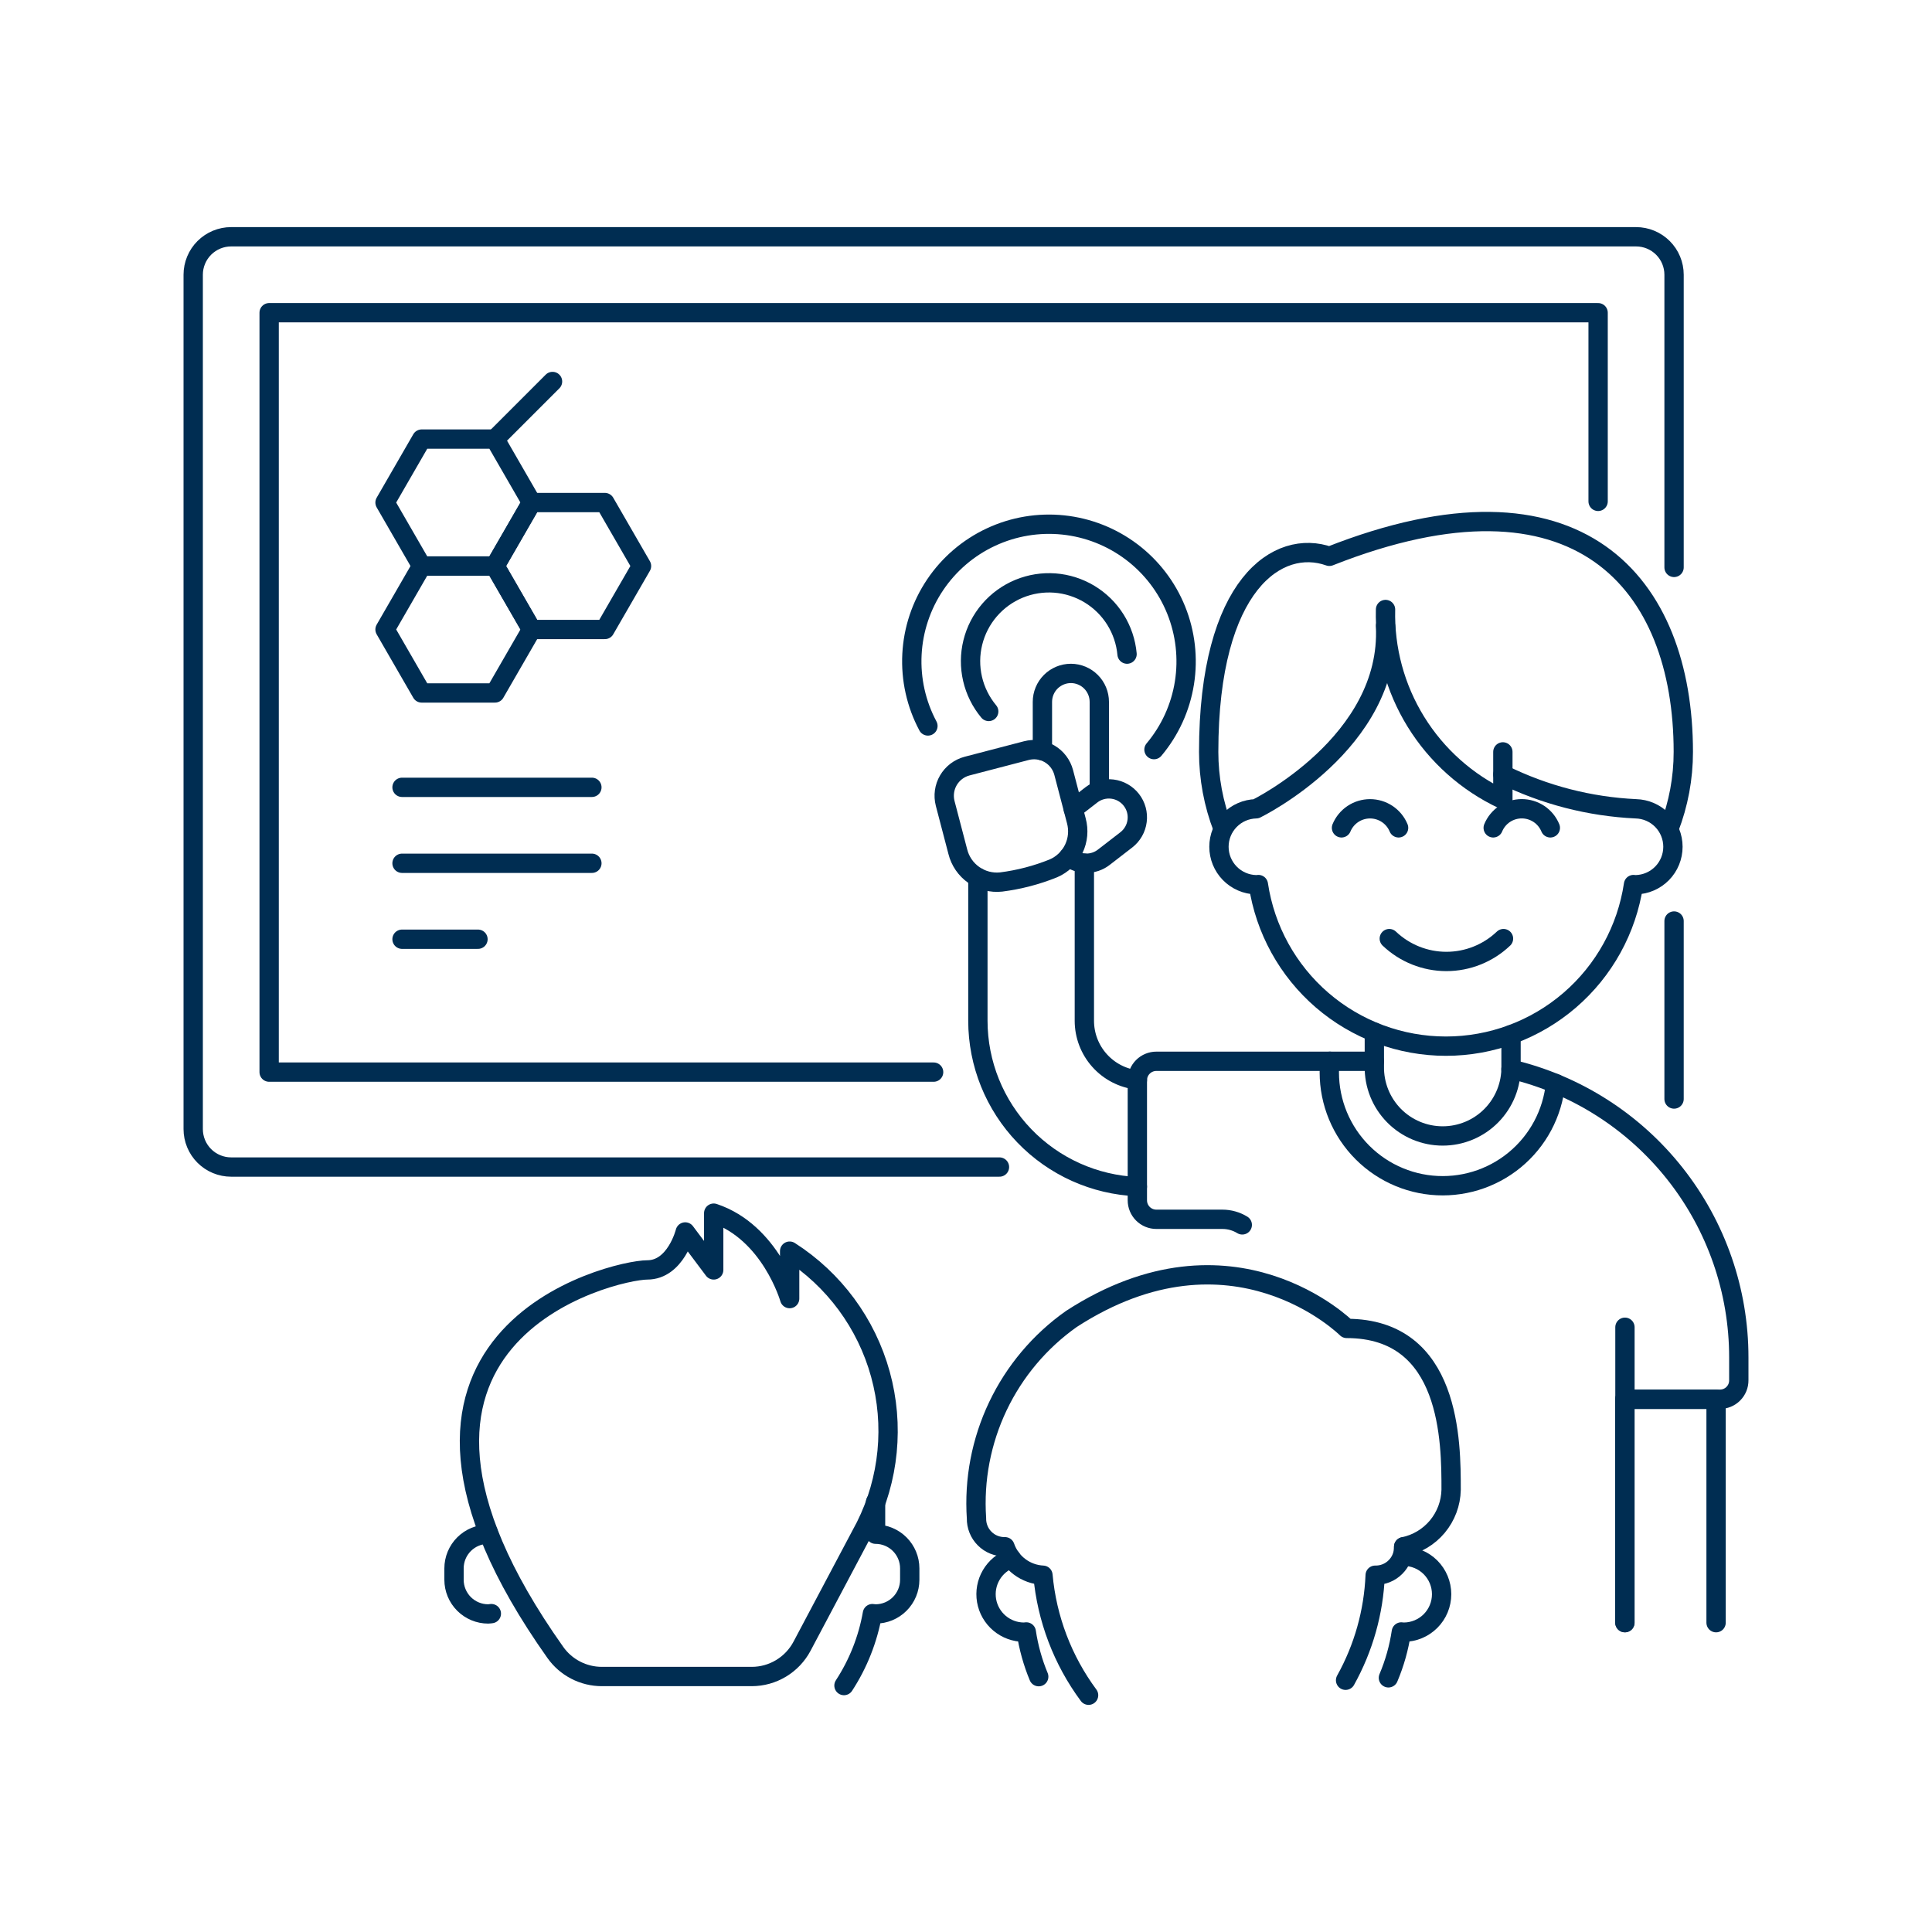
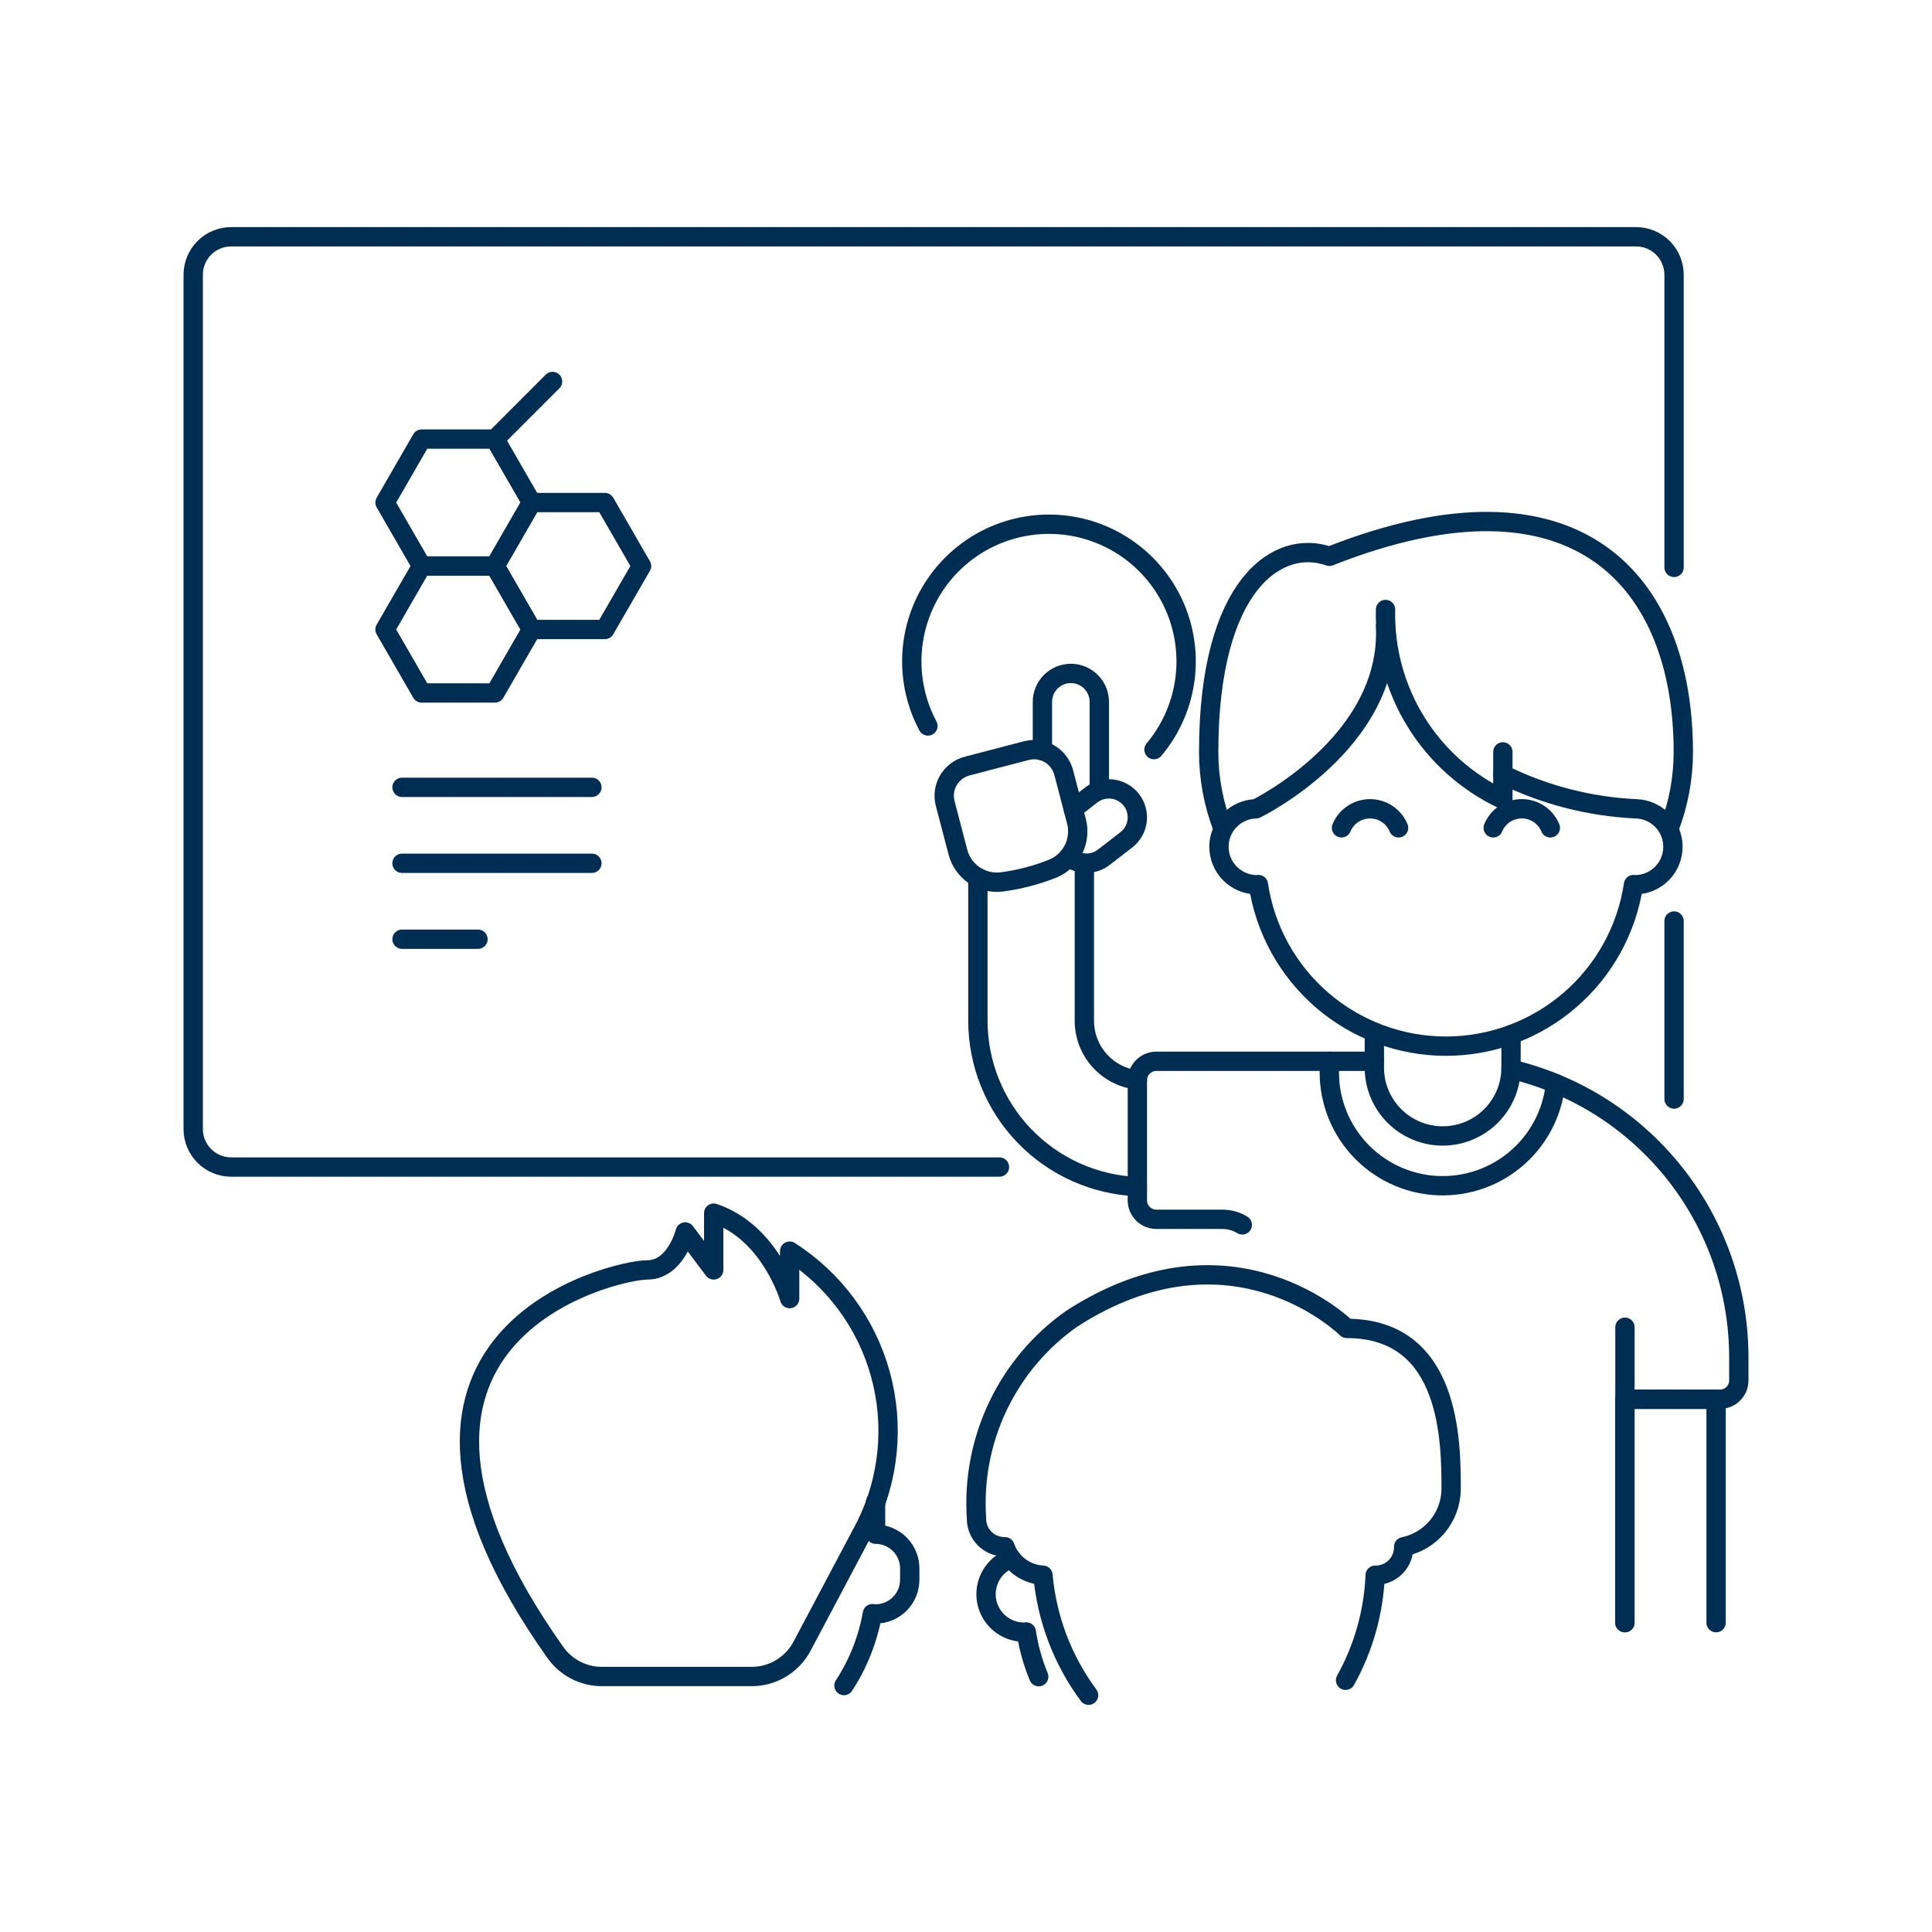
<svg xmlns="http://www.w3.org/2000/svg" fill="none" viewBox="0 0 100 100" height="500" width="500">
  <path stroke="#002d52" stroke-linecap="round" stroke-linejoin="round" d="M86.649 29.369V14.22C86.649 13.699 86.442 13.199 86.073 12.831C85.704 12.462 85.204 12.255 84.683 12.255H11.965C11.444 12.255 10.944 12.462 10.575 12.831C10.207 13.199 10 13.699 10 14.22V58.441C10 58.962 10.207 59.462 10.575 59.831C10.944 60.199 11.444 60.406 11.965 60.406H51.732" />
  <path stroke="#002d52" stroke-linecap="round" stroke-linejoin="round" d="M86.649 56.885V47.672" />
-   <path stroke="#002d52" stroke-linecap="round" stroke-linejoin="round" d="M82.718 25.951V16.186H13.931V55.493H48.324" />
  <path stroke="#002d52" stroke-linecap="round" stroke-linejoin="round" d="M48.029 37.575C47.422 36.438 47.137 35.157 47.203 33.87C47.269 32.583 47.684 31.337 48.404 30.268C49.124 29.199 50.121 28.346 51.289 27.801C52.457 27.255 53.751 27.038 55.033 27.172C56.315 27.306 57.536 27.787 58.565 28.562C59.595 29.338 60.394 30.379 60.877 31.574C61.359 32.769 61.508 34.073 61.306 35.346C61.104 36.619 60.559 37.813 59.73 38.8" />
-   <path stroke="#002d52" stroke-linecap="round" stroke-linejoin="round" d="M51.176 36.825C50.769 36.336 50.482 35.758 50.339 35.138C50.196 34.518 50.2 33.873 50.353 33.255C50.505 32.638 50.8 32.064 51.215 31.581C51.629 31.099 52.152 30.72 52.74 30.476C53.327 30.233 53.964 30.131 54.599 30.178C55.233 30.226 55.848 30.423 56.393 30.752C56.937 31.081 57.397 31.533 57.735 32.073C58.072 32.612 58.278 33.223 58.336 33.857" />
  <path stroke="#002d52" stroke-linecap="round" stroke-linejoin="round" d="M25.619 22.727H21.825L19.929 26.012L21.825 29.297H25.619L27.515 26.012L25.619 22.727Z" />
  <path stroke="#002d52" stroke-linecap="round" stroke-linejoin="round" d="M31.308 26.012H27.515L25.619 29.297L27.515 32.582H31.308L33.205 29.297L31.308 26.012Z" />
  <path stroke="#002d52" stroke-linecap="round" stroke-linejoin="round" d="M25.619 29.297H21.825L19.929 32.582L21.825 35.867H25.619L27.515 32.582L25.619 29.297Z" />
  <path stroke="#002d52" stroke-linecap="round" stroke-linejoin="round" d="M25.619 22.727L28.599 19.746" />
  <path stroke="#002d52" stroke-linecap="round" stroke-linejoin="round" d="M20.809 40.752H30.636" />
  <path stroke="#002d52" stroke-linecap="round" stroke-linejoin="round" d="M20.809 44.683H30.636" />
  <path stroke="#002d52" stroke-linecap="round" stroke-linejoin="round" d="M20.809 48.614H24.74" />
  <path stroke="#002d52" stroke-linecap="round" stroke-linejoin="round" d="M56.126 44.679V52.835C56.126 53.594 56.406 54.327 56.913 54.892C57.419 55.458 58.116 55.816 58.871 55.9" />
  <path stroke="#002d52" stroke-linecap="round" stroke-linejoin="round" d="M58.869 61.419C56.651 61.33 54.554 60.386 53.016 58.787C51.478 57.187 50.617 55.054 50.615 52.835V45.419" />
  <path stroke="#002d52" stroke-linecap="round" stroke-linejoin="round" d="M53.955 38.859V36.33C53.955 36.136 53.993 35.945 54.067 35.766C54.141 35.587 54.25 35.424 54.387 35.287C54.524 35.15 54.687 35.042 54.866 34.968C55.044 34.894 55.236 34.856 55.43 34.856V34.856C55.82 34.857 56.194 35.013 56.47 35.289C56.745 35.565 56.9 35.94 56.9 36.33V40.83" />
  <path stroke="#002d52" stroke-linecap="round" stroke-linejoin="round" d="M55.551 41.87L56.492 41.141C56.801 40.901 57.193 40.795 57.58 40.844C57.968 40.893 58.321 41.094 58.56 41.403V41.403C58.8 41.712 58.907 42.103 58.857 42.491C58.808 42.879 58.607 43.231 58.298 43.471L57.133 44.371C56.872 44.574 56.55 44.683 56.219 44.68C55.889 44.678 55.568 44.565 55.31 44.358" />
  <path stroke="#002d52" stroke-linecap="round" stroke-linejoin="round" d="M51.818 45.652C51.318 45.705 50.815 45.575 50.403 45.287C49.991 44.998 49.697 44.57 49.576 44.082L48.923 41.587C48.817 41.18 48.877 40.748 49.089 40.386C49.302 40.023 49.65 39.76 50.056 39.653L53.122 38.853C53.323 38.8 53.533 38.788 53.739 38.816C53.946 38.844 54.144 38.913 54.324 39.018C54.504 39.123 54.661 39.263 54.787 39.429C54.913 39.595 55.004 39.784 55.057 39.985L55.71 42.479C55.843 42.964 55.797 43.481 55.579 43.934C55.361 44.388 54.986 44.747 54.524 44.946C53.656 45.297 52.747 45.534 51.818 45.652V45.652Z" />
  <path stroke="#002d52" stroke-linecap="round" stroke-linejoin="round" d="M78.208 55.339C81.567 56.136 84.558 58.042 86.698 60.751C88.838 63.459 90.002 66.81 90 70.262V71.441C90.001 71.57 89.977 71.699 89.928 71.819C89.879 71.939 89.807 72.047 89.715 72.139C89.624 72.231 89.515 72.303 89.395 72.352C89.275 72.401 89.147 72.425 89.017 72.424H84.1V83.987" />
  <path stroke="#002d52" stroke-linecap="round" stroke-linejoin="round" d="M64.3 63.4C63.991 63.211 63.636 63.111 63.274 63.111H59.852C59.592 63.111 59.342 63.008 59.157 62.823C58.973 62.639 58.869 62.389 58.869 62.129V55.915C58.869 55.654 58.973 55.404 59.157 55.22C59.341 55.036 59.591 54.932 59.852 54.932H71.136" />
  <path stroke="#002d52" stroke-linecap="round" stroke-linejoin="round" d="M84.107 72.427V68.698" />
  <path stroke="#002d52" stroke-linecap="round" stroke-linejoin="round" d="M88.824 83.99V72.427H84.107V83.99" />
  <path stroke="#002d52" stroke-linecap="round" stroke-linejoin="round" d="M71.136 53.427V55.2C71.128 55.67 71.214 56.136 71.388 56.572C71.562 57.008 71.822 57.405 72.151 57.74C72.48 58.075 72.873 58.341 73.306 58.522C73.739 58.704 74.204 58.797 74.674 58.797C75.143 58.797 75.608 58.704 76.041 58.522C76.474 58.341 76.867 58.075 77.196 57.74C77.525 57.405 77.785 57.008 77.959 56.572C78.133 56.136 78.219 55.67 78.211 55.2V53.555" />
-   <path stroke="#002d52" stroke-linecap="round" stroke-linejoin="round" d="M71.864 86.844C72.186 86.084 72.411 85.286 72.533 84.469C72.574 84.469 72.612 84.481 72.653 84.481C73.174 84.481 73.674 84.274 74.043 83.905C74.411 83.537 74.618 83.037 74.618 82.516C74.618 81.995 74.411 81.495 74.043 81.126C73.674 80.758 73.174 80.551 72.653 80.551V80.059" />
  <path stroke="#002d52" stroke-linecap="round" stroke-linejoin="round" d="M52.343 80.663C51.907 80.818 51.539 81.123 51.306 81.523C51.072 81.922 50.987 82.392 51.065 82.848C51.144 83.305 51.381 83.719 51.735 84.017C52.089 84.316 52.537 84.48 53 84.481C53.041 84.481 53.08 84.472 53.12 84.469C53.239 85.264 53.455 86.042 53.764 86.784" />
  <path stroke="#002d52" stroke-linecap="round" stroke-linejoin="round" d="M69.647 86.97C70.576 85.302 71.101 83.44 71.179 81.533C71.374 81.537 71.567 81.502 71.748 81.429C71.929 81.357 72.093 81.248 72.23 81.11C72.368 80.973 72.477 80.809 72.549 80.628C72.622 80.447 72.657 80.254 72.653 80.059C73.336 79.919 73.952 79.551 74.398 79.016C74.844 78.48 75.096 77.808 75.11 77.111C75.11 74.655 75.11 68.759 69.705 68.759C69.705 68.759 63.805 62.859 55.457 68.267C53.822 69.421 52.512 70.977 51.651 72.784C50.791 74.591 50.409 76.588 50.543 78.585C50.539 78.78 50.574 78.973 50.647 79.154C50.719 79.335 50.828 79.499 50.966 79.636C51.103 79.774 51.267 79.883 51.448 79.955C51.629 80.028 51.822 80.063 52.017 80.059C52.16 80.473 52.424 80.835 52.774 81.097C53.124 81.36 53.546 81.512 53.983 81.533C54.185 83.781 55.002 85.931 56.345 87.745" />
  <path stroke="#002d52" stroke-linecap="round" stroke-linejoin="round" d="M43.684 87.244C44.421 86.115 44.922 84.849 45.156 83.521C45.21 83.521 45.263 83.537 45.319 83.537C45.788 83.537 46.238 83.351 46.569 83.019C46.901 82.688 47.088 82.238 47.088 81.769V81.179C47.088 80.71 46.901 80.26 46.569 79.928C46.238 79.597 45.788 79.41 45.319 79.41V77.743" />
-   <path stroke="#002d52" stroke-linecap="round" stroke-linejoin="round" d="M25.272 79.317V79.41C25.039 79.41 24.809 79.455 24.594 79.544C24.379 79.632 24.184 79.763 24.019 79.927C23.855 80.091 23.724 80.287 23.635 80.501C23.546 80.716 23.5 80.947 23.5 81.179V81.769C23.5 82.238 23.687 82.687 24.018 83.019C24.35 83.35 24.799 83.537 25.268 83.537C25.324 83.537 25.377 83.526 25.432 83.521" />
  <path stroke="#002d52" stroke-linecap="round" stroke-linejoin="round" d="M44.8 79.008L41.513 85.208C41.263 85.68 40.888 86.076 40.43 86.352C39.972 86.629 39.448 86.775 38.913 86.776H31.152C30.68 86.776 30.216 86.663 29.797 86.446C29.378 86.23 29.017 85.916 28.745 85.531C17.119 69.131 31.766 65.731 33.502 65.731C34.976 65.731 35.467 63.766 35.467 63.766L36.941 65.731V62.793C39.889 63.776 40.872 67.215 40.872 67.215V64.759C43.171 66.229 44.845 68.499 45.57 71.13C46.296 73.761 46.021 76.567 44.8 79.008V79.008Z" />
  <path stroke="#002d52" stroke-linecap="round" stroke-linejoin="round" d="M63.3 42.88C62.811 41.616 62.561 40.273 62.561 38.918C62.561 30.201 66.172 27.852 68.808 28.795C81.724 23.687 87.128 30.201 87.128 38.918C87.129 40.273 86.879 41.616 86.39 42.88" />
  <path stroke="#002d52" stroke-linecap="round" stroke-linejoin="round" d="M71.715 32.4C72.015 38.449 65.015 41.863 65.015 41.863C64.501 41.875 64.013 42.087 63.654 42.454C63.294 42.822 63.093 43.315 63.093 43.828C63.093 44.342 63.294 44.836 63.654 45.203C64.013 45.57 64.501 45.782 65.015 45.794C65.054 45.794 65.094 45.784 65.133 45.784C65.481 48.11 66.653 50.234 68.434 51.769C70.216 53.304 72.49 54.149 74.842 54.149C77.194 54.149 79.468 53.304 81.25 51.769C83.032 50.234 84.203 48.11 84.551 45.784C84.59 45.784 84.629 45.794 84.669 45.794C85.183 45.782 85.671 45.57 86.031 45.203C86.39 44.836 86.591 44.342 86.591 43.828C86.591 43.315 86.39 42.822 86.031 42.454C85.671 42.087 85.183 41.875 84.669 41.863C82.278 41.751 79.936 41.146 77.79 40.086" />
  <path stroke="#002d52" stroke-linecap="round" stroke-linejoin="round" d="M69.436 42.849C69.557 42.557 69.762 42.308 70.025 42.132C70.288 41.957 70.597 41.863 70.913 41.863C71.23 41.863 71.539 41.957 71.802 42.132C72.065 42.308 72.27 42.557 72.391 42.849" />
  <path stroke="#002d52" stroke-linecap="round" stroke-linejoin="round" d="M77.288 42.849C77.409 42.556 77.614 42.306 77.877 42.13C78.14 41.955 78.45 41.861 78.766 41.861C79.083 41.861 79.392 41.955 79.656 42.13C79.919 42.306 80.124 42.556 80.245 42.849" />
  <path stroke="#002d52" stroke-linecap="round" stroke-linejoin="round" d="M77.788 38.918V41.375C75.931 40.503 74.369 39.109 73.29 37.364C72.212 35.62 71.665 33.599 71.715 31.548" />
-   <path stroke="#002d52" stroke-linecap="round" stroke-linejoin="round" d="M77.821 48.582C77.024 49.341 75.966 49.765 74.865 49.765C73.764 49.765 72.706 49.341 71.909 48.582" />
  <path stroke="#002d52" stroke-linecap="round" stroke-linejoin="round" d="M68.833 54.932C68.681 56.481 69.15 58.027 70.138 59.23C71.125 60.432 72.55 61.194 74.099 61.346C75.648 61.498 77.194 61.029 78.397 60.041C79.599 59.054 80.361 57.629 80.513 56.08" />
</svg>